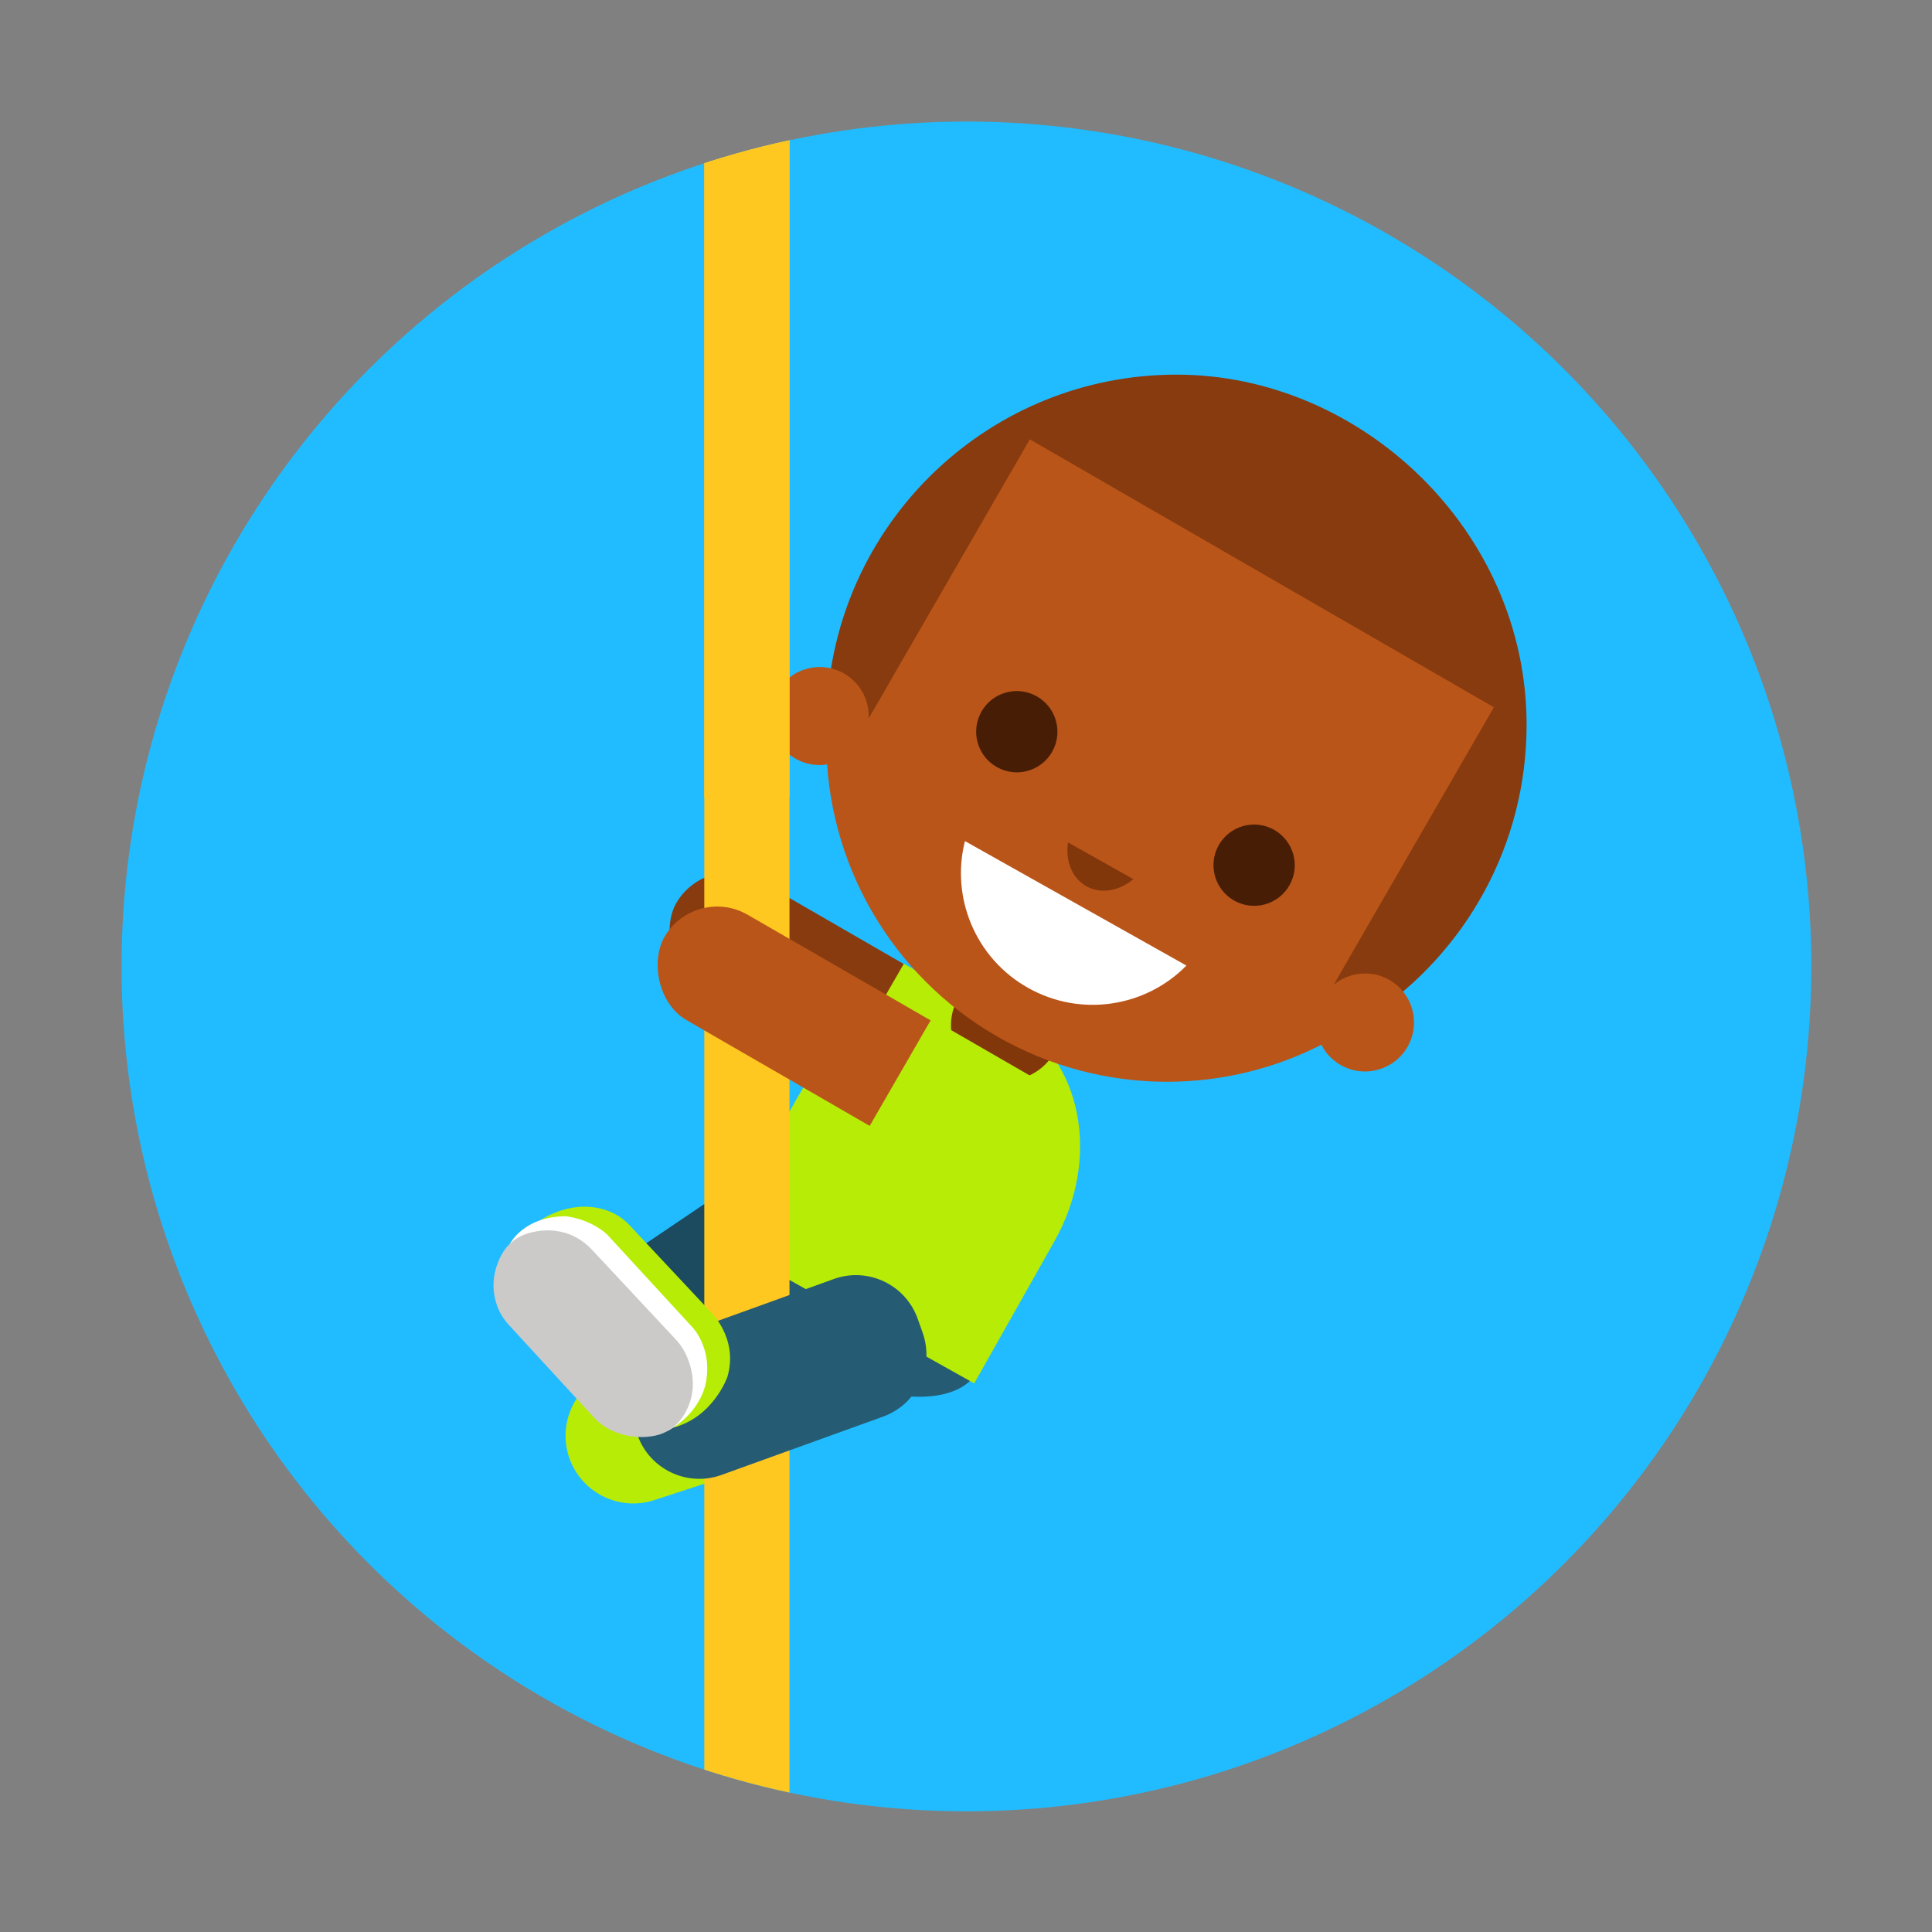
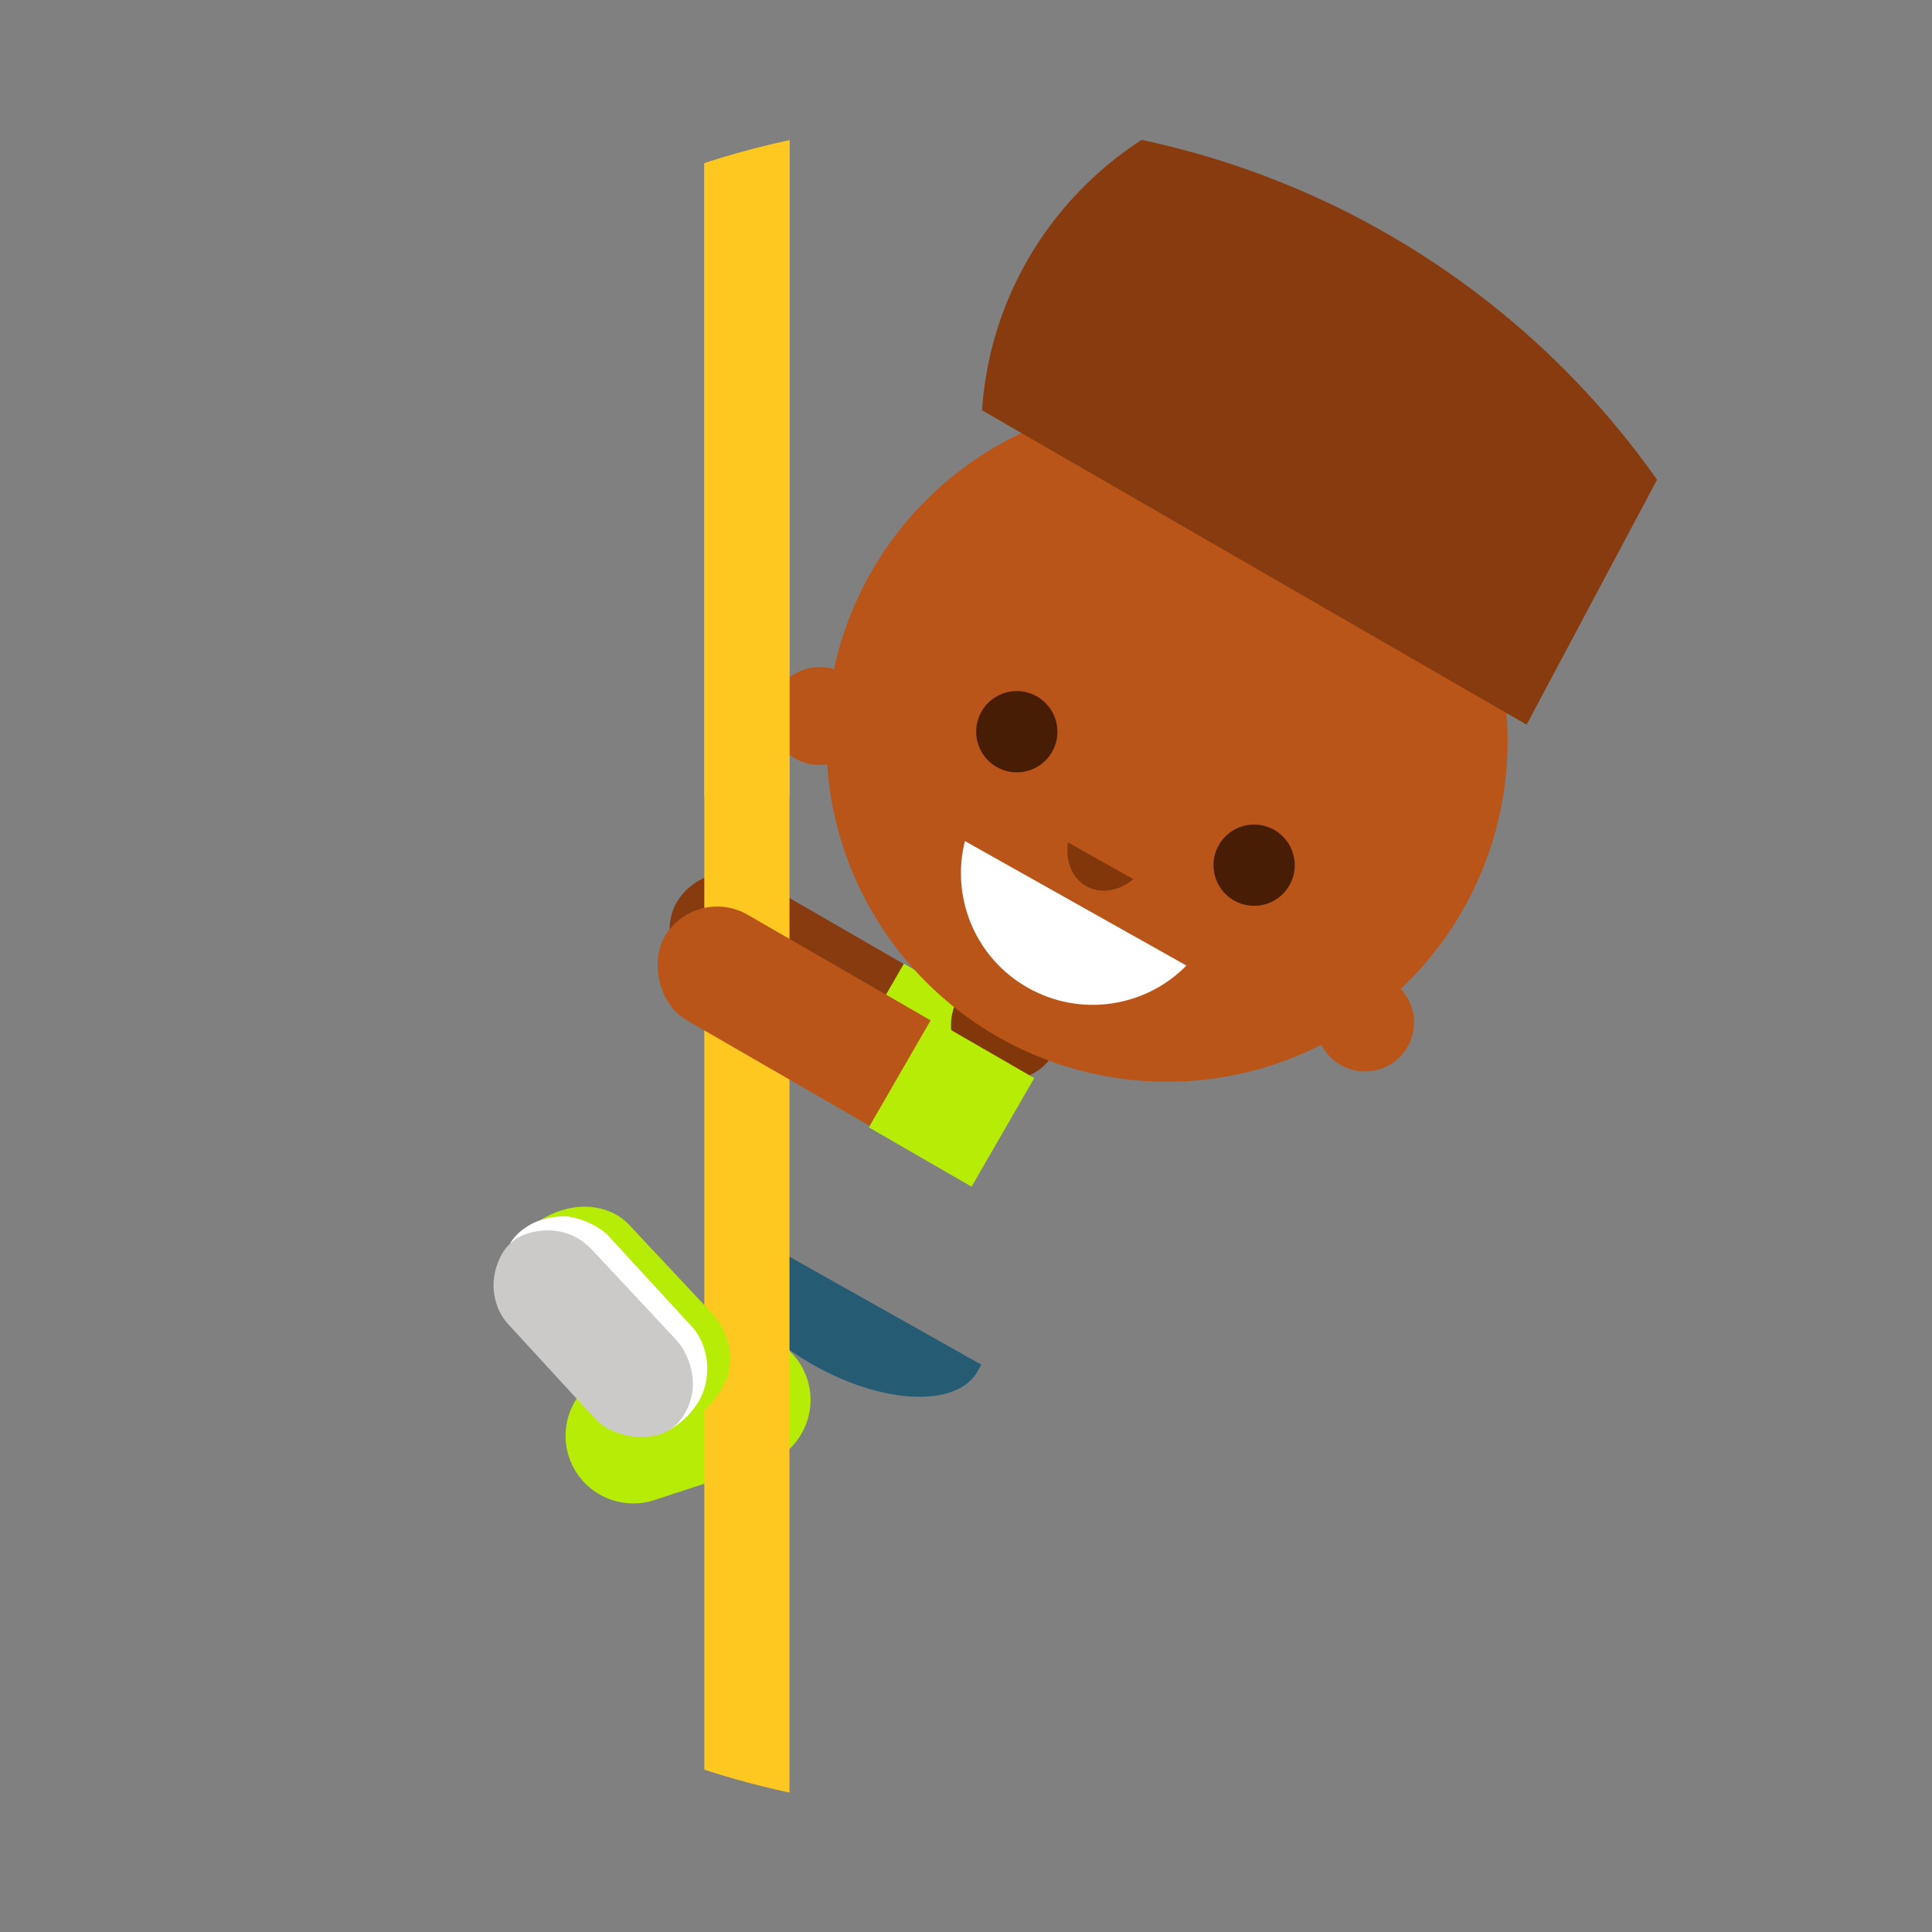
<svg xmlns="http://www.w3.org/2000/svg" id="mat" viewBox="0 0 1100 1100">
  <rect x="0" y="0" width="1100" height="1100" fill="#808080" stroke="none" />
  <defs>
    <style>
      .cls-1 {
        fill: #1c4a5f;
      }

      .cls-1, .cls-2, .cls-3, .cls-4, .cls-5, .cls-6, .cls-7, .cls-8, .cls-9, .cls-10, .cls-11, .cls-12, .cls-13, .cls-14, .cls-15 {
        stroke-width: 0px;
      }

      .cls-1, .cls-2, .cls-4, .cls-5, .cls-6, .cls-10, .cls-11, .cls-12, .cls-15 {
        fill-rule: evenodd;
      }

      .cls-2 {
        fill: #255b73;
      }

      .cls-3 {
        fill: #21bcff;
      }

      .cls-4, .cls-13 {
        fill: #883b0e;
      }

      .cls-5, .cls-9 {
        fill: #b6ec06;
      }

      .cls-6 {
        fill: #471e05;
      }

      .cls-7 {
        fill: #ffc821;
      }

      .cls-8 {
        fill: none;
      }

      .cls-10, .cls-14 {
        fill: #ba551a;
      }

      .cls-11 {
        fill: #fff;
      }

      .cls-16 {
        clip-path: url(#clippath);
      }

      .cls-12 {
        fill: #cccac8;
      }

      .cls-15 {
        fill: #82370b;
      }
    </style>
    <clipPath id="clippath">
      <circle class="cls-8" cx="550.25" cy="550.25" r="481.04" />
    </clipPath>
  </defs>
  <g class="cls-16">
    <g id="Ellipse_1_copie_4" data-name="Ellipse 1 copie 4">
-       <circle class="cls-3" cx="550.25" cy="555.25" r="519.25" />
-     </g>
+       </g>
    <g id="jambe_AR" data-name="jambe AR">
-       <path class="cls-1" d="m469.09,684.75l-3.87-5.66c-9.54-13.97-29-17.36-43.46-7.59l-77.02,52.03c-14.47,9.77-18.46,29.02-8.93,42.98l3.87,5.66c9.54,13.97,29,17.36,43.46,7.59l77.02-52.03c14.47-9.77,18.46-29.02,8.93-42.98Z" />
-     </g>
+       </g>
    <g id="chaussure1">
      <path class="cls-5" d="m459.57,785.06c-6.63-20.22-28.41-31.25-48.65-24.63l-62.36,20.41c-20.24,6.62-31.27,28.39-24.64,48.61,6.63,20.22,28.41,31.25,48.65,24.63l62.36-20.41c20.24-6.62,31.27-28.39,24.64-48.61Z" />
    </g>
    <g id="Calque_15" data-name="Calque 15">
      <rect class="cls-13" x="372.17" y="527.6" width="192.56" height="69.36" rx="34.68" ry="34.68" transform="translate(343.9 -158.89) rotate(30)" />
    </g>
    <g id="Calque_16" data-name="Calque 16">
      <rect class="cls-9" x="492.45" y="560.84" width="67.54" height="70.59" transform="translate(368.57 -183.24) rotate(30)" />
    </g>
    <g id="téti">
      <g id="pantalon">
        <path class="cls-2" d="m414.62,695.95l-2.14,3.81c-11.55,20.54,11.35,55.33,51.15,77.7,39.79,22.37,81.41,23.86,92.96,3.32l2.14-3.81-144.11-81.03Z" />
      </g>
      <g id="tee_shirt2" data-name="tee shirt2">
-         <path class="cls-5" d="m575.61,579.98c-40.4-22.61-94.78-2.6-121.47,44.7l-45.76,81.08,146.29,81.87,45.76-81.08c26.69-47.29,15.58-103.96-24.82-126.57Z" />
-       </g>
+         </g>
      <g id="cou">
        <path class="cls-15" d="m623.29,494.15c-15.15-8.52-34.34-3.14-42.86,12.01l-34.92,62.12c-8.52,15.15-3.14,34.34,12.01,42.86,15.15,8.52,34.34,3.14,42.86-12.01l34.92-62.12c8.52-15.15,3.14-34.34-12.01-42.86Z" />
      </g>
      <g id="tete">
        <g id="Calque_14" data-name="Calque 14">
          <circle class="cls-14" cx="664.42" cy="421.95" r="193.97" />
        </g>
        <g id="Calque_17" data-name="Calque 17">
-           <path class="cls-4" d="m869.18,412.6c0,68.88-34.95,129.61-88.08,165.4l-310.05-179c6.99-103.73,93.34-185.7,198.84-185.7s199.29,89.23,199.29,199.3Z" />
+           <path class="cls-4" d="m869.18,412.6l-310.05-179c6.99-103.73,93.34-185.7,198.84-185.7s199.29,89.23,199.29,199.3Z" />
        </g>
        <g id="Calque_18" data-name="Calque 18">
          <rect class="cls-14" x="517.86" y="313.55" width="305.09" height="192.13" transform="translate(294.63 -280.32) rotate(30)" />
        </g>
        <g id="oreilles">
          <path class="cls-10" d="m480.38,383.36c-13.43-7.55-30.45-2.78-38,10.66-7.56,13.43-2.79,30.44,10.64,37.99,13.43,7.55,30.45,2.78,38-10.66,7.56-13.43,2.79-30.44-10.64-37.99Zm310.48,174.47c-13.43-7.55-30.45-2.78-38,10.66-7.56,13.43-2.79,30.44,10.64,37.99s30.45,2.78,38-10.66c7.56-13.43,2.79-30.44-10.64-37.99Z" />
        </g>
        <g id="bouche">
          <path class="cls-11" d="m549.4,478.88c-8.12,31.93,5.78,66.62,35.97,83.59,30.19,16.97,67.06,10.81,90.13-12.72l-126.1-70.86Z" />
        </g>
        <g id="Ellipse_8" data-name="Ellipse 8">
          <path class="cls-15" d="m608.07,479.63c-1.57,10.37,2.2,20.31,10.47,24.96,8.27,4.65,18.73,2.7,26.77-4.03l-37.24-20.93Z" />
        </g>
        <g id="yeux">
          <g id="yeux_copie_3" data-name="yeux copie 3">
            <path class="cls-6" d="m725.38,472.43c-11.15-6.27-25.25-2.32-31.51,8.82-6.26,11.14-2.3,25.25,8.84,31.52,11.14,6.27,25.25,2.32,31.51-8.82,6.26-11.14,2.3-25.25-8.84-31.52Zm-135.12-76c-11.14-6.27-25.25-2.32-31.51,8.82-6.26,11.14-2.3,25.25,8.84,31.52,11.14,6.27,25.25,2.32,31.51-8.82,6.26-11.14,2.3-25.25-8.84-31.52Z" />
          </g>
        </g>
      </g>
    </g>
    <g id="mat-2" data-name="mat">
      <rect class="cls-7" x="401" y="37" width="48.5" height="1026" />
    </g>
    <g id="Calque_13" data-name="Calque 13">
      <rect class="cls-14" x="365.39" y="546.96" width="192.56" height="69.36" rx="34.68" ry="34.68" transform="translate(352.67 -152.91) rotate(30)" />
      <rect class="cls-9" x="508" y="592.16" width="67.54" height="71.39" transform="translate(386.51 -186.77) rotate(30)" />
    </g>
    <g id="mat_copie" data-name="mat copie">
      <rect class="cls-7" x="401" y="37" width="48.5" height="417" />
    </g>
    <g id="jambe1">
-       <path class="cls-2" d="m525.33,758.86l-2.79-7.9c-6.88-19.48-28.21-29.69-47.65-22.8l-91.99,33.21c-19.44,6.9-29.62,28.28-22.74,47.77l2.79,7.9c6.88,19.48,28.21,29.69,47.65,22.8l91.99-33.21c19.44-6.9,29.62-28.28,22.74-47.77Z" />
-     </g>
+       </g>
    <g id="chaussure">
      <g id="Calque_12" data-name="Calque 12">
        <path class="cls-5" d="m307.82,694.68s18.69-13.31,39.56-4.79c4.15,1.7,7.87,4.32,10.94,7.59l46.02,49.13s16.37,15.32,9.79,37.39c0,0-8.02,23.11-31.26,28.93l-75.04-118.25Z" />
      </g>
      <g id="Calque_11" data-name="Calque 11">
        <path class="cls-11" d="m290.35,708.11s7.98-15.61,31.64-15.61c0,0,12.96.94,23.49,10.16l49.01,53.3s10.59,11.31,7.7,29.38c0,0-1.22,17.58-21.82,29.24l-90.02-106.47Z" />
      </g>
      <path class="cls-12" d="m299.7,702.51c5.06-1.67,11.87-2.82,19.52-1.23,6.82,1.42,12.98,5.09,17.74,10.18l47.81,51.17c2.02,2.17,3.76,4.58,5.11,7.22,3.79,7.39,8.64,21.93-1.1,36.76-3.59,5.47-9.17,9.41-15.58,10.75s-14.71,1.53-24.5-2.72c-4.03-1.75-7.6-4.41-10.58-7.65l-48.45-52.69c-2.95-3.21-5.26-6.95-6.7-11.06-2.36-6.77-3.67-16.98,2.46-28.61,3.03-5.75,8.1-10.09,14.27-12.12Z" />
    </g>
  </g>
</svg>